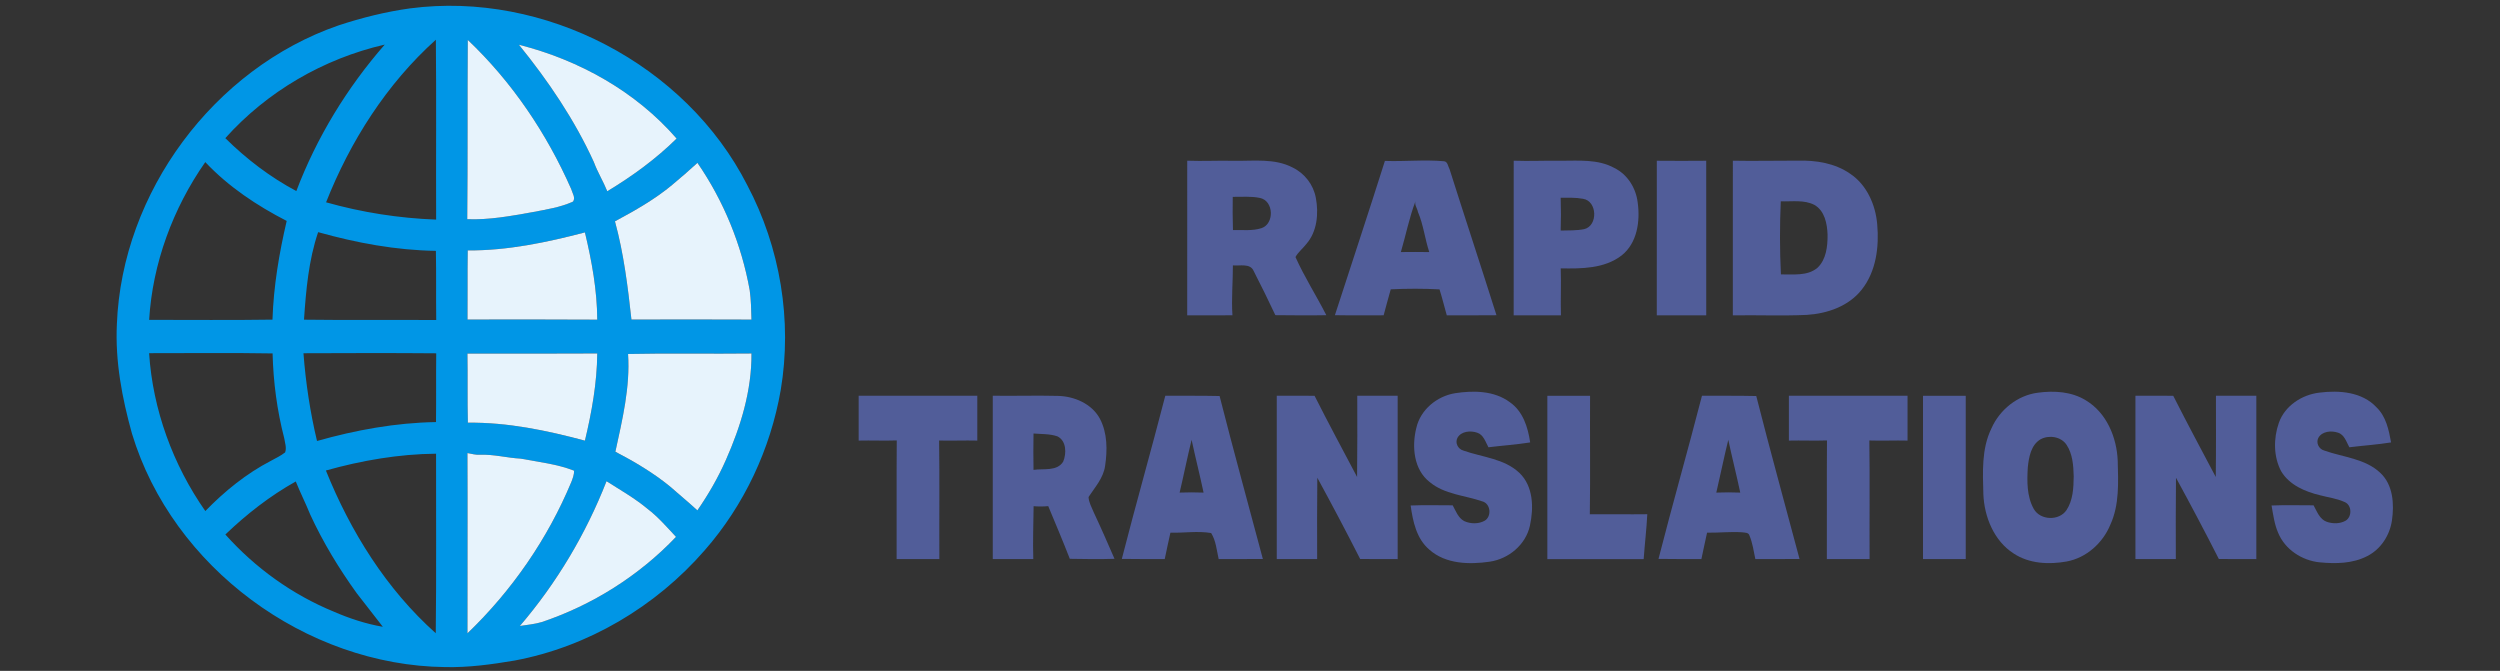
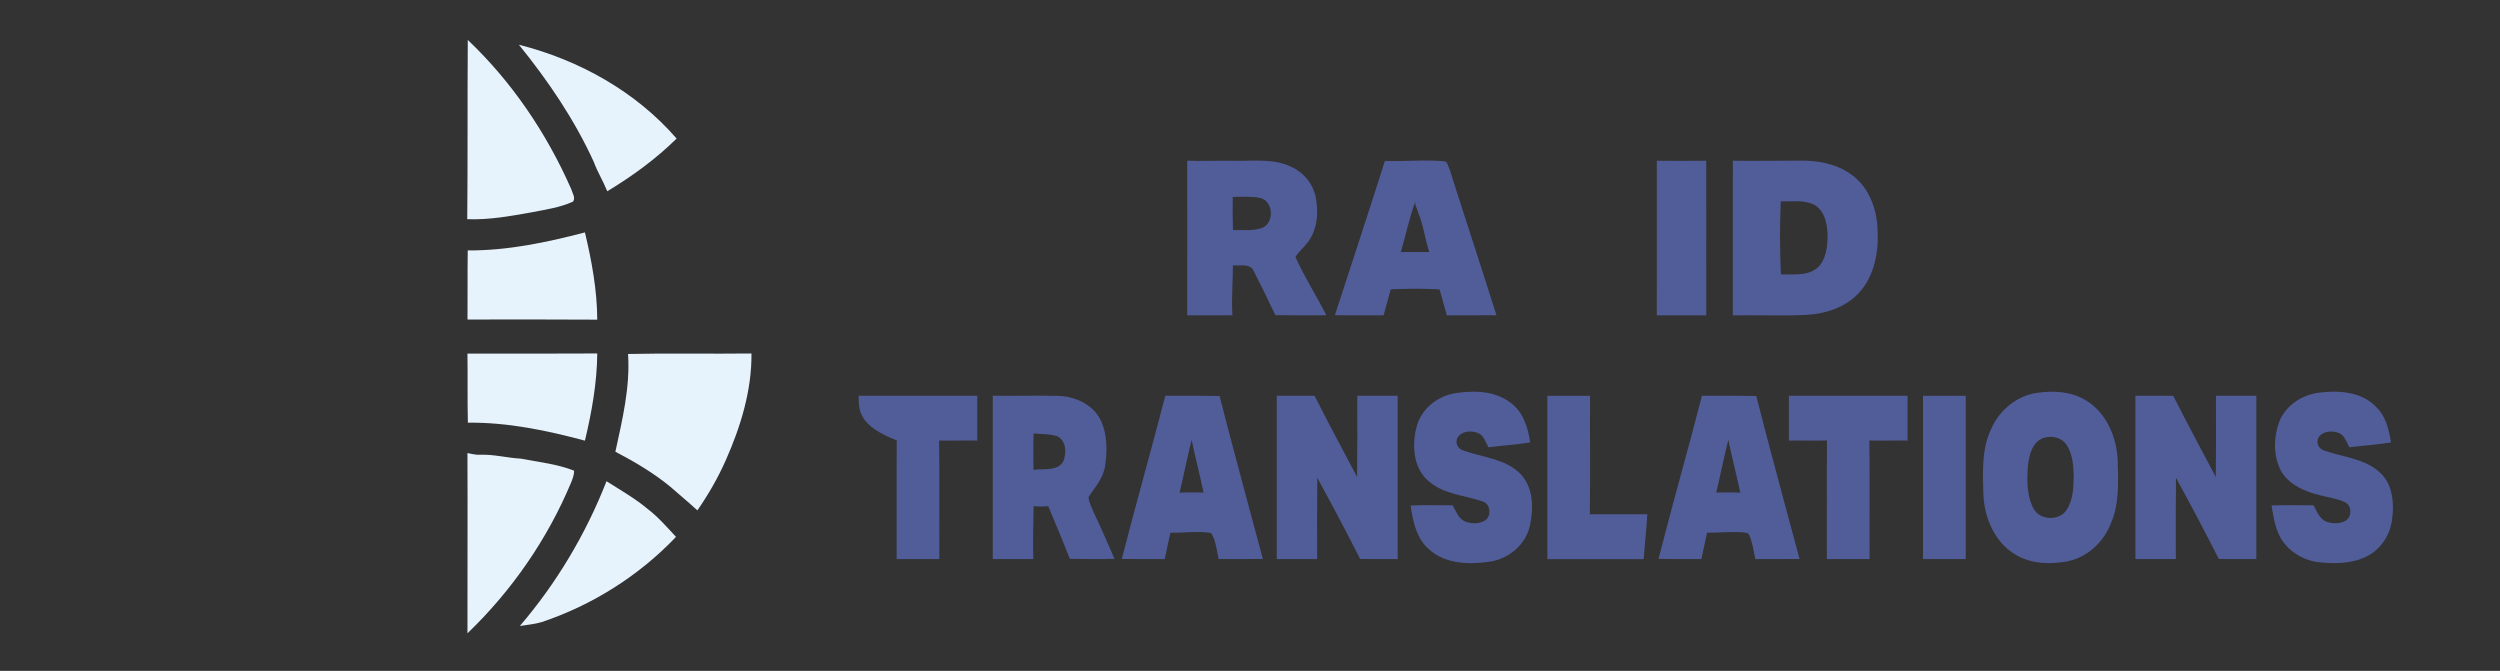
<svg xmlns="http://www.w3.org/2000/svg" width="1118pt" height="300pt" viewBox="0 0 1118 300" version="1.1">
  <rect x="0" y="0" width="1118" height="300" fill="#333333" stroke="none" />
  <g id="#0096e6ff">
-     <path fill="#0096e6" opacity="1.00" d=" M 183.42 3.74 C 243.44 -4.11 306.69 28.76 334.18 82.81 C 348.92 110.65 354.37 143.34 349.14 174.43 C 344.56 200.81 332.80 225.95 315.13 246.10 C 293.26 271.28 262.96 289.26 230.10 295.40 C 219.83 297.14 209.46 298.56 199.02 298.32 C 136.73 297.57 77.11 253.73 59.02 193.92 C 54.59 178.02 51.46 161.52 52.27 144.93 C 54.56 86.01 95.62 30.65 151.35 11.37 C 161.79 7.93 172.52 5.24 183.42 3.74 M 145.82 90.47 C 161.85 95.00 178.41 97.59 195.04 98.21 C 194.93 71.39 195.18 44.57 194.92 17.76 C 172.93 37.51 156.66 63.10 145.82 90.47 M 209.19 17.86 C 209.00 44.58 209.21 71.31 208.95 98.02 C 218.71 98.40 228.37 96.62 237.94 94.91 C 244.13 93.70 250.50 92.79 256.27 90.15 C 257.48 88.38 255.94 86.34 255.46 84.58 C 244.50 59.67 228.98 36.63 209.19 17.86 M 100.76 61.78 C 110.17 71.10 120.81 79.21 132.52 85.44 C 141.63 61.46 155.18 39.25 172.06 19.94 C 144.76 26.21 119.46 40.90 100.76 61.78 M 232.06 20.01 C 245.15 36.16 256.93 53.51 265.57 72.47 C 267.22 76.98 269.78 81.08 271.57 85.53 C 282.72 78.81 293.30 71.12 302.58 61.96 C 284.34 40.92 258.91 26.79 232.06 20.01 M 66.70 143.04 C 85.08 143.02 103.47 143.23 121.85 142.94 C 122.34 128.05 124.83 113.27 128.21 98.80 C 114.84 91.92 102.16 83.49 91.80 72.49 C 77.34 93.17 68.22 117.79 66.70 143.04 M 300.63 82.65 C 292.83 89.17 283.93 94.18 275.01 98.98 C 278.93 113.34 280.76 128.14 282.38 142.90 C 300.27 142.86 318.17 142.83 336.06 142.92 C 335.93 138.54 335.88 134.14 335.27 129.80 C 331.63 109.44 323.64 89.87 311.90 72.83 C 308.23 76.21 304.45 79.45 300.63 82.65 M 135.95 142.96 C 155.66 143.22 175.37 143.00 195.08 143.09 C 194.95 132.78 195.13 122.48 194.93 112.18 C 177.09 111.92 159.41 108.62 142.27 103.82 C 138.00 116.43 136.85 129.76 135.95 142.96 M 209.17 111.99 C 209.01 122.29 209.17 132.59 209.07 142.89 C 228.41 142.88 247.75 142.81 267.09 142.95 C 267.03 129.76 264.63 116.72 261.58 103.93 C 244.48 108.41 226.91 112.11 209.17 111.99 M 66.68 157.94 C 68.32 183.19 77.33 207.85 91.82 228.54 C 100.43 219.69 110.15 211.79 121.14 206.08 C 123.30 204.90 125.57 203.84 127.51 202.31 C 128.25 200.25 127.43 198.03 127.11 195.97 C 123.90 183.59 122.22 170.83 121.90 158.05 C 103.50 157.73 85.09 157.96 66.68 157.94 M 135.71 157.97 C 136.71 171.18 138.70 184.32 141.77 197.21 C 159.07 192.31 176.96 189.04 194.98 188.75 C 195.11 178.50 194.96 168.25 195.08 158.00 C 175.29 157.83 155.50 157.89 135.71 157.97 M 209.04 158.12 C 209.22 168.42 208.97 178.72 209.23 189.03 C 226.95 188.81 244.53 192.49 261.58 197.06 C 264.62 184.28 266.99 171.25 267.09 158.07 C 247.74 158.20 228.39 158.12 209.04 158.12 M 280.87 158.30 C 281.86 173.07 278.32 187.67 275.20 202.01 C 283.72 206.44 292.04 211.38 299.51 217.45 C 303.62 221.06 307.84 224.54 311.87 228.24 C 316.79 221.13 321.12 213.63 324.61 205.72 C 331.25 190.74 336.20 174.59 336.06 158.08 C 317.66 158.31 299.26 157.89 280.87 158.30 M 145.74 210.41 C 156.74 237.72 172.78 263.47 194.87 283.18 C 195.20 256.42 194.94 229.65 195.01 202.89 C 178.34 203.05 161.77 205.91 145.74 210.41 M 209.04 202.61 C 209.18 229.47 209.01 256.34 209.05 283.21 C 228.93 264.12 244.92 240.96 255.52 215.50 C 256.13 213.90 256.77 212.24 256.74 210.49 C 249.12 207.49 240.86 206.63 232.87 205.10 C 226.76 204.78 220.78 203.11 214.65 203.37 C 212.74 203.48 210.89 202.96 209.04 202.61 M 271.23 215.20 C 262.02 238.75 248.93 260.73 232.48 279.94 C 235.73 279.41 239.04 279.16 242.21 278.21 C 264.90 270.62 285.82 257.43 302.31 240.09 C 298.24 235.72 294.31 231.16 289.54 227.52 C 283.86 222.80 277.44 219.15 271.23 215.20 M 100.78 239.03 C 114.14 253.98 130.78 265.95 149.34 273.56 C 156.35 276.60 163.65 279.00 171.20 280.30 C 167.39 275.26 163.39 270.37 159.57 265.34 C 151.60 254.28 144.49 242.57 138.77 230.19 C 136.74 225.17 134.29 220.34 132.27 215.31 C 120.75 221.76 110.30 229.91 100.78 239.03 Z" />
-   </g>
+     </g>
  <g id="#e7f3fcff">
    <path fill="#e7f3fc" opacity="1.00" d=" M 209.19 17.86 C 228.98 36.63 244.50 59.67 255.46 84.58 C 255.94 86.34 257.48 88.38 256.27 90.15 C 250.50 92.79 244.13 93.70 237.94 94.91 C 228.37 96.62 218.71 98.40 208.95 98.02 C 209.21 71.31 209.00 44.58 209.19 17.86 Z" />
    <path fill="#e7f3fc" opacity="1.00" d=" M 232.06 20.01 C 258.91 26.79 284.34 40.92 302.58 61.96 C 293.30 71.12 282.72 78.81 271.57 85.53 C 269.78 81.08 267.22 76.98 265.57 72.47 C 256.93 53.51 245.15 36.16 232.06 20.01 Z" />
-     <path fill="#e7f3fc" opacity="1.00" d=" M 300.63 82.65 C 304.45 79.45 308.23 76.21 311.90 72.83 C 323.64 89.87 331.63 109.44 335.27 129.80 C 335.88 134.14 335.93 138.54 336.06 142.92 C 318.17 142.83 300.27 142.86 282.38 142.90 C 280.76 128.14 278.93 113.34 275.01 98.98 C 283.93 94.18 292.83 89.17 300.63 82.65 Z" />
    <path fill="#e7f3fc" opacity="1.00" d=" M 209.17 111.99 C 226.91 112.11 244.48 108.41 261.58 103.93 C 264.63 116.72 267.03 129.76 267.09 142.95 C 247.75 142.81 228.41 142.88 209.07 142.89 C 209.17 132.59 209.01 122.29 209.17 111.99 Z" />
    <path fill="#e7f3fc" opacity="1.00" d=" M 209.04 158.12 C 228.39 158.12 247.74 158.20 267.09 158.07 C 266.99 171.25 264.62 184.28 261.58 197.06 C 244.53 192.49 226.95 188.81 209.23 189.03 C 208.97 178.72 209.22 168.42 209.04 158.12 Z" />
    <path fill="#e7f3fc" opacity="1.00" d=" M 280.87 158.30 C 299.26 157.89 317.66 158.31 336.06 158.08 C 336.20 174.59 331.25 190.74 324.61 205.72 C 321.12 213.63 316.79 221.13 311.87 228.24 C 307.84 224.54 303.62 221.06 299.51 217.45 C 292.04 211.38 283.72 206.44 275.20 202.01 C 278.32 187.67 281.86 173.07 280.87 158.30 Z" />
    <path fill="#e7f3fc" opacity="1.00" d=" M 209.04 202.61 C 210.89 202.96 212.74 203.48 214.65 203.37 C 220.78 203.11 226.76 204.78 232.87 205.10 C 240.86 206.63 249.12 207.49 256.74 210.49 C 256.77 212.24 256.13 213.90 255.52 215.50 C 244.92 240.96 228.93 264.12 209.05 283.21 C 209.01 256.34 209.18 229.47 209.04 202.61 Z" />
    <path fill="#e7f3fc" opacity="1.00" d=" M 271.23 215.20 C 277.44 219.15 283.86 222.80 289.54 227.52 C 294.31 231.16 298.24 235.72 302.31 240.09 C 285.82 257.43 264.90 270.62 242.21 278.21 C 239.04 279.16 235.73 279.41 232.48 279.94 C 248.93 260.73 262.02 238.75 271.23 215.20 Z" />
  </g>
  <g id="#515d99ff">
    <path fill="#515d99" opacity="1.00" d=" M 530.93 71.87 C 537.95 72.14 544.97 71.74 552.00 71.92 C 560.70 72.04 570.02 70.72 578.05 74.91 C 583.42 77.49 587.40 82.64 588.45 88.52 C 589.75 95.52 589.05 103.58 584.17 109.14 C 582.63 111.13 580.56 112.73 579.33 114.94 C 583.34 123.89 588.68 132.21 593.13 140.95 C 585.53 141.11 577.93 140.99 570.34 140.94 C 567.22 134.35 564.04 127.77 560.69 121.29 C 559.16 117.56 554.49 119.02 551.35 118.67 C 551.36 126.12 550.65 133.55 551.15 141.00 C 544.40 141.02 537.66 141.01 530.92 141.01 C 530.94 117.96 530.92 94.92 530.93 71.87 M 551.28 88.03 C 551.21 92.98 551.22 97.94 551.38 102.89 C 555.61 102.77 560.02 103.35 564.12 102.04 C 569.98 100.11 569.68 89.83 563.49 88.53 C 559.48 87.67 555.34 88.09 551.28 88.03 Z" />
    <path fill="#515d99" opacity="1.00" d=" M 619.33 71.96 C 628.13 72.28 636.96 71.32 645.75 72.11 C 647.46 72.24 647.56 74.52 648.27 75.73 C 655.17 97.50 662.34 119.19 669.22 140.97 C 661.81 141.07 654.41 140.98 647.00 141.01 C 645.90 137.15 644.96 133.24 643.75 129.41 C 636.47 129.02 629.21 129.04 621.94 129.39 C 620.80 133.24 619.85 137.14 618.76 141.00 C 611.50 140.97 604.23 141.09 596.97 140.95 C 604.42 117.95 612.04 95.01 619.33 71.96 M 633.03 89.93 C 630.20 97.33 628.71 105.14 626.46 112.72 C 630.69 112.66 634.93 112.67 639.17 112.73 C 637.22 106.84 636.56 100.54 634.12 94.83 C 633.83 93.17 632.45 91.62 633.03 89.93 Z" />
-     <path fill="#515d99" opacity="1.00" d=" M 676.93 71.87 C 683.95 72.14 690.98 71.76 698.00 71.89 C 706.02 71.90 714.61 71.09 721.92 75.11 C 727.79 77.98 731.58 84.05 732.36 90.45 C 733.56 98.79 732.21 108.68 725.20 114.23 C 717.50 120.17 707.22 120.18 697.95 120.01 C 698.22 127.01 697.84 134.01 698.05 141.01 C 691.00 141.01 683.96 141.01 676.92 141.01 C 676.94 117.97 676.92 94.92 676.93 71.87 M 697.93 88.42 C 698.10 93.32 698.10 98.21 697.93 103.11 C 701.45 103.00 705.02 103.17 708.50 102.46 C 714.69 100.93 714.33 89.88 707.93 88.90 C 704.63 88.28 701.26 88.44 697.93 88.42 Z" />
    <path fill="#515d99" opacity="1.00" d=" M 740.93 71.89 C 748.29 71.96 755.66 71.95 763.02 71.89 C 763.02 94.93 763.00 117.98 763.03 141.02 C 755.66 141.01 748.29 141.01 740.92 141.02 C 740.94 117.98 740.92 94.93 740.93 71.89 Z" />
    <path fill="#515d99" opacity="1.00" d=" M 774.93 71.87 C 784.62 72.06 794.31 71.81 804.00 71.84 C 812.09 71.63 820.55 72.95 827.33 77.65 C 834.82 82.63 838.74 91.54 839.49 100.28 C 840.39 110.37 839.03 121.38 832.55 129.54 C 826.71 136.97 817.13 140.26 807.97 140.82 C 796.96 141.33 785.93 140.84 774.92 141.03 C 774.94 117.98 774.92 94.92 774.93 71.87 M 796.36 90.03 C 795.90 100.93 795.88 111.83 796.43 122.72 C 801.91 122.60 808.21 123.57 812.76 119.77 C 816.72 116.04 817.33 110.13 817.29 104.97 C 817.12 100.09 816.03 94.27 811.41 91.64 C 806.79 89.23 801.36 90.22 796.36 90.03 Z" />
    <path fill="#515d99" opacity="1.00" d=" M 650.66 175.85 C 658.87 174.58 668.19 174.67 675.15 179.83 C 681.07 183.90 683.30 191.07 684.29 197.85 C 678.10 198.84 671.85 199.25 665.63 200.02 C 664.31 197.64 663.44 194.37 660.54 193.48 C 657.58 192.48 653.42 192.82 651.76 195.82 C 650.59 198.07 652.03 200.85 654.42 201.49 C 662.86 204.50 672.70 205.03 679.51 211.51 C 685.76 217.51 685.92 227.16 684.18 235.08 C 682.32 243.59 674.70 249.93 666.23 251.18 C 657.07 252.52 646.51 252.29 639.21 245.81 C 633.44 240.92 631.84 233.18 630.84 226.06 C 637.10 225.79 643.37 225.99 649.64 225.98 C 651.05 228.50 652.09 231.64 654.83 233.05 C 657.65 234.32 661.15 234.40 663.91 232.89 C 667.20 230.99 666.66 225.16 662.84 224.20 C 655.00 221.49 646.04 221.12 639.40 215.61 C 632.16 210.03 631.31 199.64 633.38 191.37 C 635.23 183.22 642.58 177.19 650.66 175.85 Z" />
    <path fill="#515d99" opacity="1.00" d=" M 911.40 175.61 C 918.67 174.64 926.55 175.11 932.91 179.11 C 942.08 184.65 946.62 195.62 947.04 205.99 C 947.28 215.61 947.86 225.70 943.73 234.68 C 940.36 242.86 933.03 249.46 924.22 251.10 C 916.26 252.53 907.41 252.11 900.49 247.51 C 891.69 241.86 887.37 231.14 886.96 221.00 C 886.70 211.15 886.10 200.74 890.55 191.62 C 894.24 183.23 902.21 176.76 911.40 175.61 M 912.50 196.47 C 908.24 199.02 907.32 204.43 906.83 208.96 C 906.47 215.20 906.35 221.95 909.49 227.57 C 912.40 232.74 920.79 233.03 924.12 228.15 C 927.06 223.72 927.30 218.15 927.36 213.00 C 927.23 208.17 926.89 202.98 924.12 198.85 C 921.62 195.20 916.26 194.42 912.50 196.47 Z" />
    <path fill="#515d99" opacity="1.00" d=" M 1019.10 189.09 C 1021.78 181.45 1029.43 176.48 1037.28 175.58 C 1046.11 174.46 1056.39 175.24 1062.81 182.19 C 1067.06 186.29 1068.28 192.27 1069.29 197.85 C 1063.10 198.84 1056.84 199.25 1050.63 200.02 C 1049.30 197.64 1048.44 194.37 1045.53 193.48 C 1042.58 192.48 1038.42 192.83 1036.76 195.82 C 1035.59 198.07 1037.02 200.85 1039.42 201.49 C 1047.86 204.50 1057.69 205.03 1064.51 211.50 C 1070.20 216.85 1070.73 225.37 1069.69 232.65 C 1068.75 239.31 1064.75 245.59 1058.67 248.66 C 1052.13 252.09 1044.44 252.16 1037.27 251.47 C 1029.37 250.64 1021.85 245.72 1018.78 238.26 C 1017.10 234.39 1016.57 230.17 1015.84 226.06 C 1022.10 225.79 1028.36 225.99 1034.63 225.98 C 1036.14 228.69 1037.31 232.21 1040.52 233.35 C 1043.20 234.27 1046.37 234.30 1048.90 232.89 C 1051.91 231.18 1051.84 225.83 1048.51 224.51 C 1045.05 222.91 1041.22 222.47 1037.58 221.49 C 1030.87 219.89 1023.82 216.92 1020.14 210.76 C 1016.65 204.16 1016.68 196.04 1019.10 189.09 Z" />
-     <path fill="#515d99" opacity="1.00" d=" M 383.99 176.97 C 401.68 176.99 419.36 176.99 437.05 176.97 C 437.05 183.66 437.05 190.34 437.05 197.03 C 431.36 196.89 425.66 197.15 419.97 197.00 C 420.22 214.67 419.98 232.34 420.08 250.01 C 413.71 250.01 407.34 250.00 400.97 250.01 C 401.04 232.33 400.89 214.65 401.03 196.96 C 395.35 197.16 389.67 196.90 383.99 197.03 C 383.99 190.34 383.99 183.66 383.99 176.97 Z" />
+     <path fill="#515d99" opacity="1.00" d=" M 383.99 176.97 C 401.68 176.99 419.36 176.99 437.05 176.97 C 437.05 183.66 437.05 190.34 437.05 197.03 C 431.36 196.89 425.66 197.15 419.97 197.00 C 420.22 214.67 419.98 232.34 420.08 250.01 C 413.71 250.01 407.34 250.00 400.97 250.01 C 401.04 232.33 400.89 214.65 401.03 196.96 C 383.99 190.34 383.99 183.66 383.99 176.97 Z" />
    <path fill="#515d99" opacity="1.00" d=" M 443.97 176.97 C 453.66 177.12 463.35 176.79 473.04 177.04 C 480.42 177.20 488.21 180.52 491.87 187.23 C 495.26 193.66 495.25 201.33 494.20 208.35 C 493.45 213.77 489.67 217.87 486.80 222.26 C 486.90 224.67 488.19 226.83 489.07 229.02 C 492.32 235.92 495.37 242.91 498.41 249.90 C 491.75 250.13 485.08 250.01 478.42 249.90 C 475.35 241.99 472.02 234.18 468.77 226.34 C 466.59 226.55 464.40 226.56 462.23 226.37 C 462.16 234.25 461.83 242.14 462.09 250.02 C 456.05 250.00 450.01 250.00 443.97 250.02 C 443.99 225.67 443.99 201.32 443.97 176.97 M 462.19 193.86 C 462.09 199.28 462.09 204.70 462.19 210.13 C 466.60 209.45 472.73 210.91 475.47 206.42 C 476.99 202.76 476.93 197.14 472.89 195.14 C 469.47 193.96 465.75 194.17 462.19 193.86 Z" />
    <path fill="#515d99" opacity="1.00" d=" M 521.12 176.98 C 529.22 177.01 537.31 176.92 545.40 177.10 C 551.59 201.46 558.29 225.68 564.75 249.97 C 558.16 250.07 551.58 249.97 544.99 250.01 C 544.10 246.09 543.80 241.85 541.62 238.37 C 535.60 237.36 529.48 238.38 523.41 238.21 C 522.51 242.12 521.72 246.07 520.87 250.00 C 514.47 249.98 508.08 250.07 501.68 249.94 C 507.92 225.56 514.84 201.35 521.12 176.98 M 532.89 196.69 C 530.96 204.53 529.39 212.44 527.53 220.29 C 531.09 220.15 534.67 220.15 538.24 220.29 C 536.57 212.39 534.57 204.57 532.89 196.69 Z" />
    <path fill="#515d99" opacity="1.00" d=" M 570.97 176.97 C 576.60 177.01 582.24 177.02 587.87 176.99 C 594.03 189.19 600.51 201.22 606.89 213.31 C 607.04 201.20 606.99 189.09 606.97 176.98 C 612.99 177.00 619.01 177.00 625.03 176.98 C 625.01 201.33 625.01 225.68 625.03 250.03 C 619.44 250.01 613.85 249.96 608.27 249.99 C 602.07 237.77 595.65 225.67 589.10 213.64 C 588.96 225.77 589.01 237.90 589.03 250.02 C 583.01 250.00 576.99 250.00 570.97 250.02 C 570.99 225.67 570.99 201.32 570.97 176.97 Z" />
    <path fill="#515d99" opacity="1.00" d=" M 691.97 176.99 C 698.34 176.99 704.71 176.99 711.08 176.99 C 710.98 194.65 711.22 212.31 710.97 229.97 C 719.54 229.91 728.10 230.07 736.67 229.96 C 736.34 236.66 735.52 243.34 735.05 250.04 C 720.69 250.00 706.33 250.01 691.97 250.03 C 691.99 225.68 691.99 201.34 691.97 176.99 Z" />
    <path fill="#515d99" opacity="1.00" d=" M 761.12 176.98 C 769.21 177.01 777.31 176.92 785.40 177.10 C 791.59 201.46 798.29 225.68 804.75 249.97 C 798.16 250.07 791.58 249.98 784.99 250.01 C 784.24 246.49 783.77 242.86 782.37 239.53 C 781.98 238.01 780.22 238.24 779.05 238.04 C 773.84 237.68 768.62 238.31 763.40 238.21 C 762.51 242.13 761.72 246.07 760.87 250.00 C 754.47 249.98 748.08 250.07 741.68 249.94 C 747.92 225.56 754.84 201.35 761.12 176.98 M 772.89 196.69 C 770.96 204.52 769.38 212.43 767.53 220.29 C 771.09 220.15 774.66 220.15 778.24 220.29 C 776.57 212.39 774.57 204.57 772.89 196.69 Z" />
    <path fill="#515d99" opacity="1.00" d=" M 799.99 176.97 C 817.68 176.99 835.36 176.99 853.05 176.97 C 853.05 183.66 853.05 190.34 853.05 197.03 C 847.35 196.89 841.66 197.17 835.97 196.98 C 836.22 214.65 835.98 232.33 836.08 250.01 C 829.71 250.01 823.34 250.00 816.97 250.01 C 817.05 232.33 816.89 214.65 817.03 196.96 C 811.35 197.16 805.67 196.90 799.99 197.03 C 799.99 190.34 799.99 183.66 799.99 176.97 Z" />
    <path fill="#515d99" opacity="1.00" d=" M 859.97 176.99 C 866.34 176.99 872.71 176.99 879.08 176.99 C 879.07 201.33 879.07 225.67 879.08 250.01 C 872.71 250.01 866.34 250.00 859.97 250.01 C 859.99 225.67 859.99 201.33 859.97 176.99 Z" />
    <path fill="#515d99" opacity="1.00" d=" M 954.97 176.97 C 960.60 177.01 966.23 177.02 971.87 176.99 C 978.03 189.18 984.51 201.22 990.89 213.31 C 991.05 201.20 990.98 189.09 990.97 176.98 C 996.99 177.00 1003.01 177.00 1009.03 176.98 C 1009.01 201.33 1009.01 225.68 1009.03 250.03 C 1003.44 250.00 997.85 249.96 992.27 249.99 C 986.07 237.78 979.65 225.67 973.10 213.65 C 972.96 225.77 973.01 237.90 973.03 250.02 C 967.01 250.00 960.99 250.00 954.97 250.02 C 954.99 225.67 954.99 201.32 954.97 176.97 Z" />
  </g>
</svg>